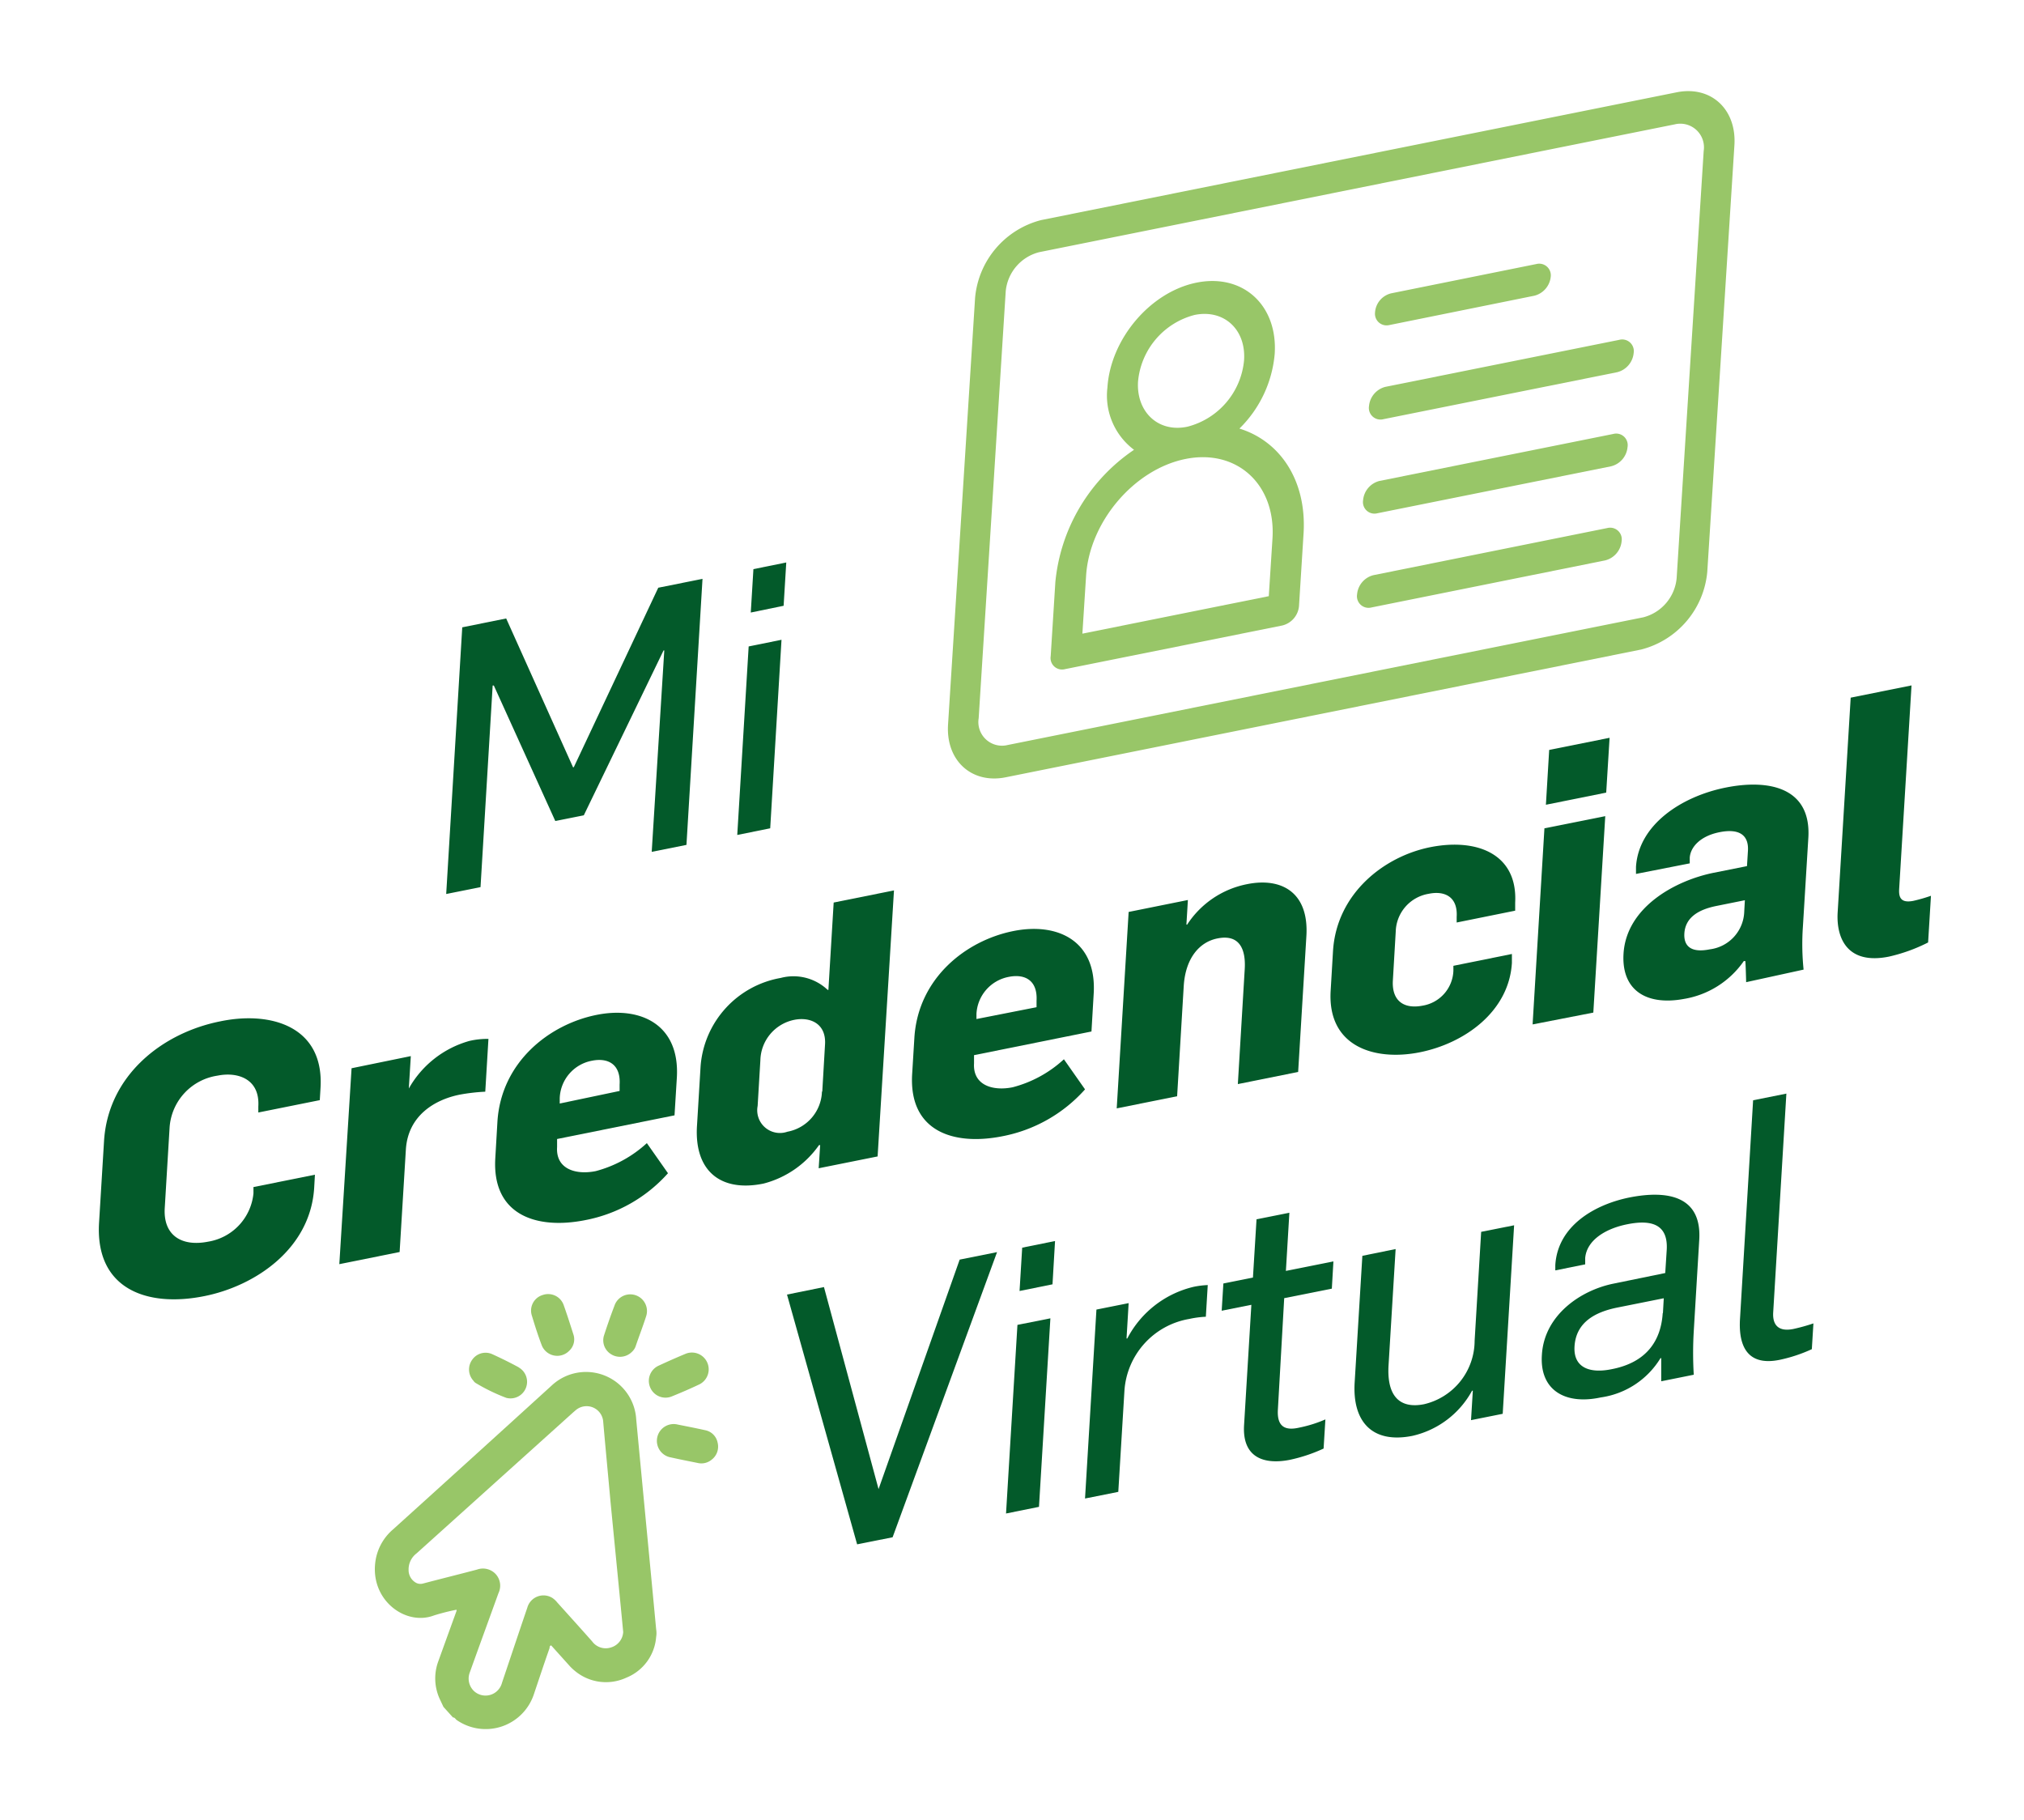
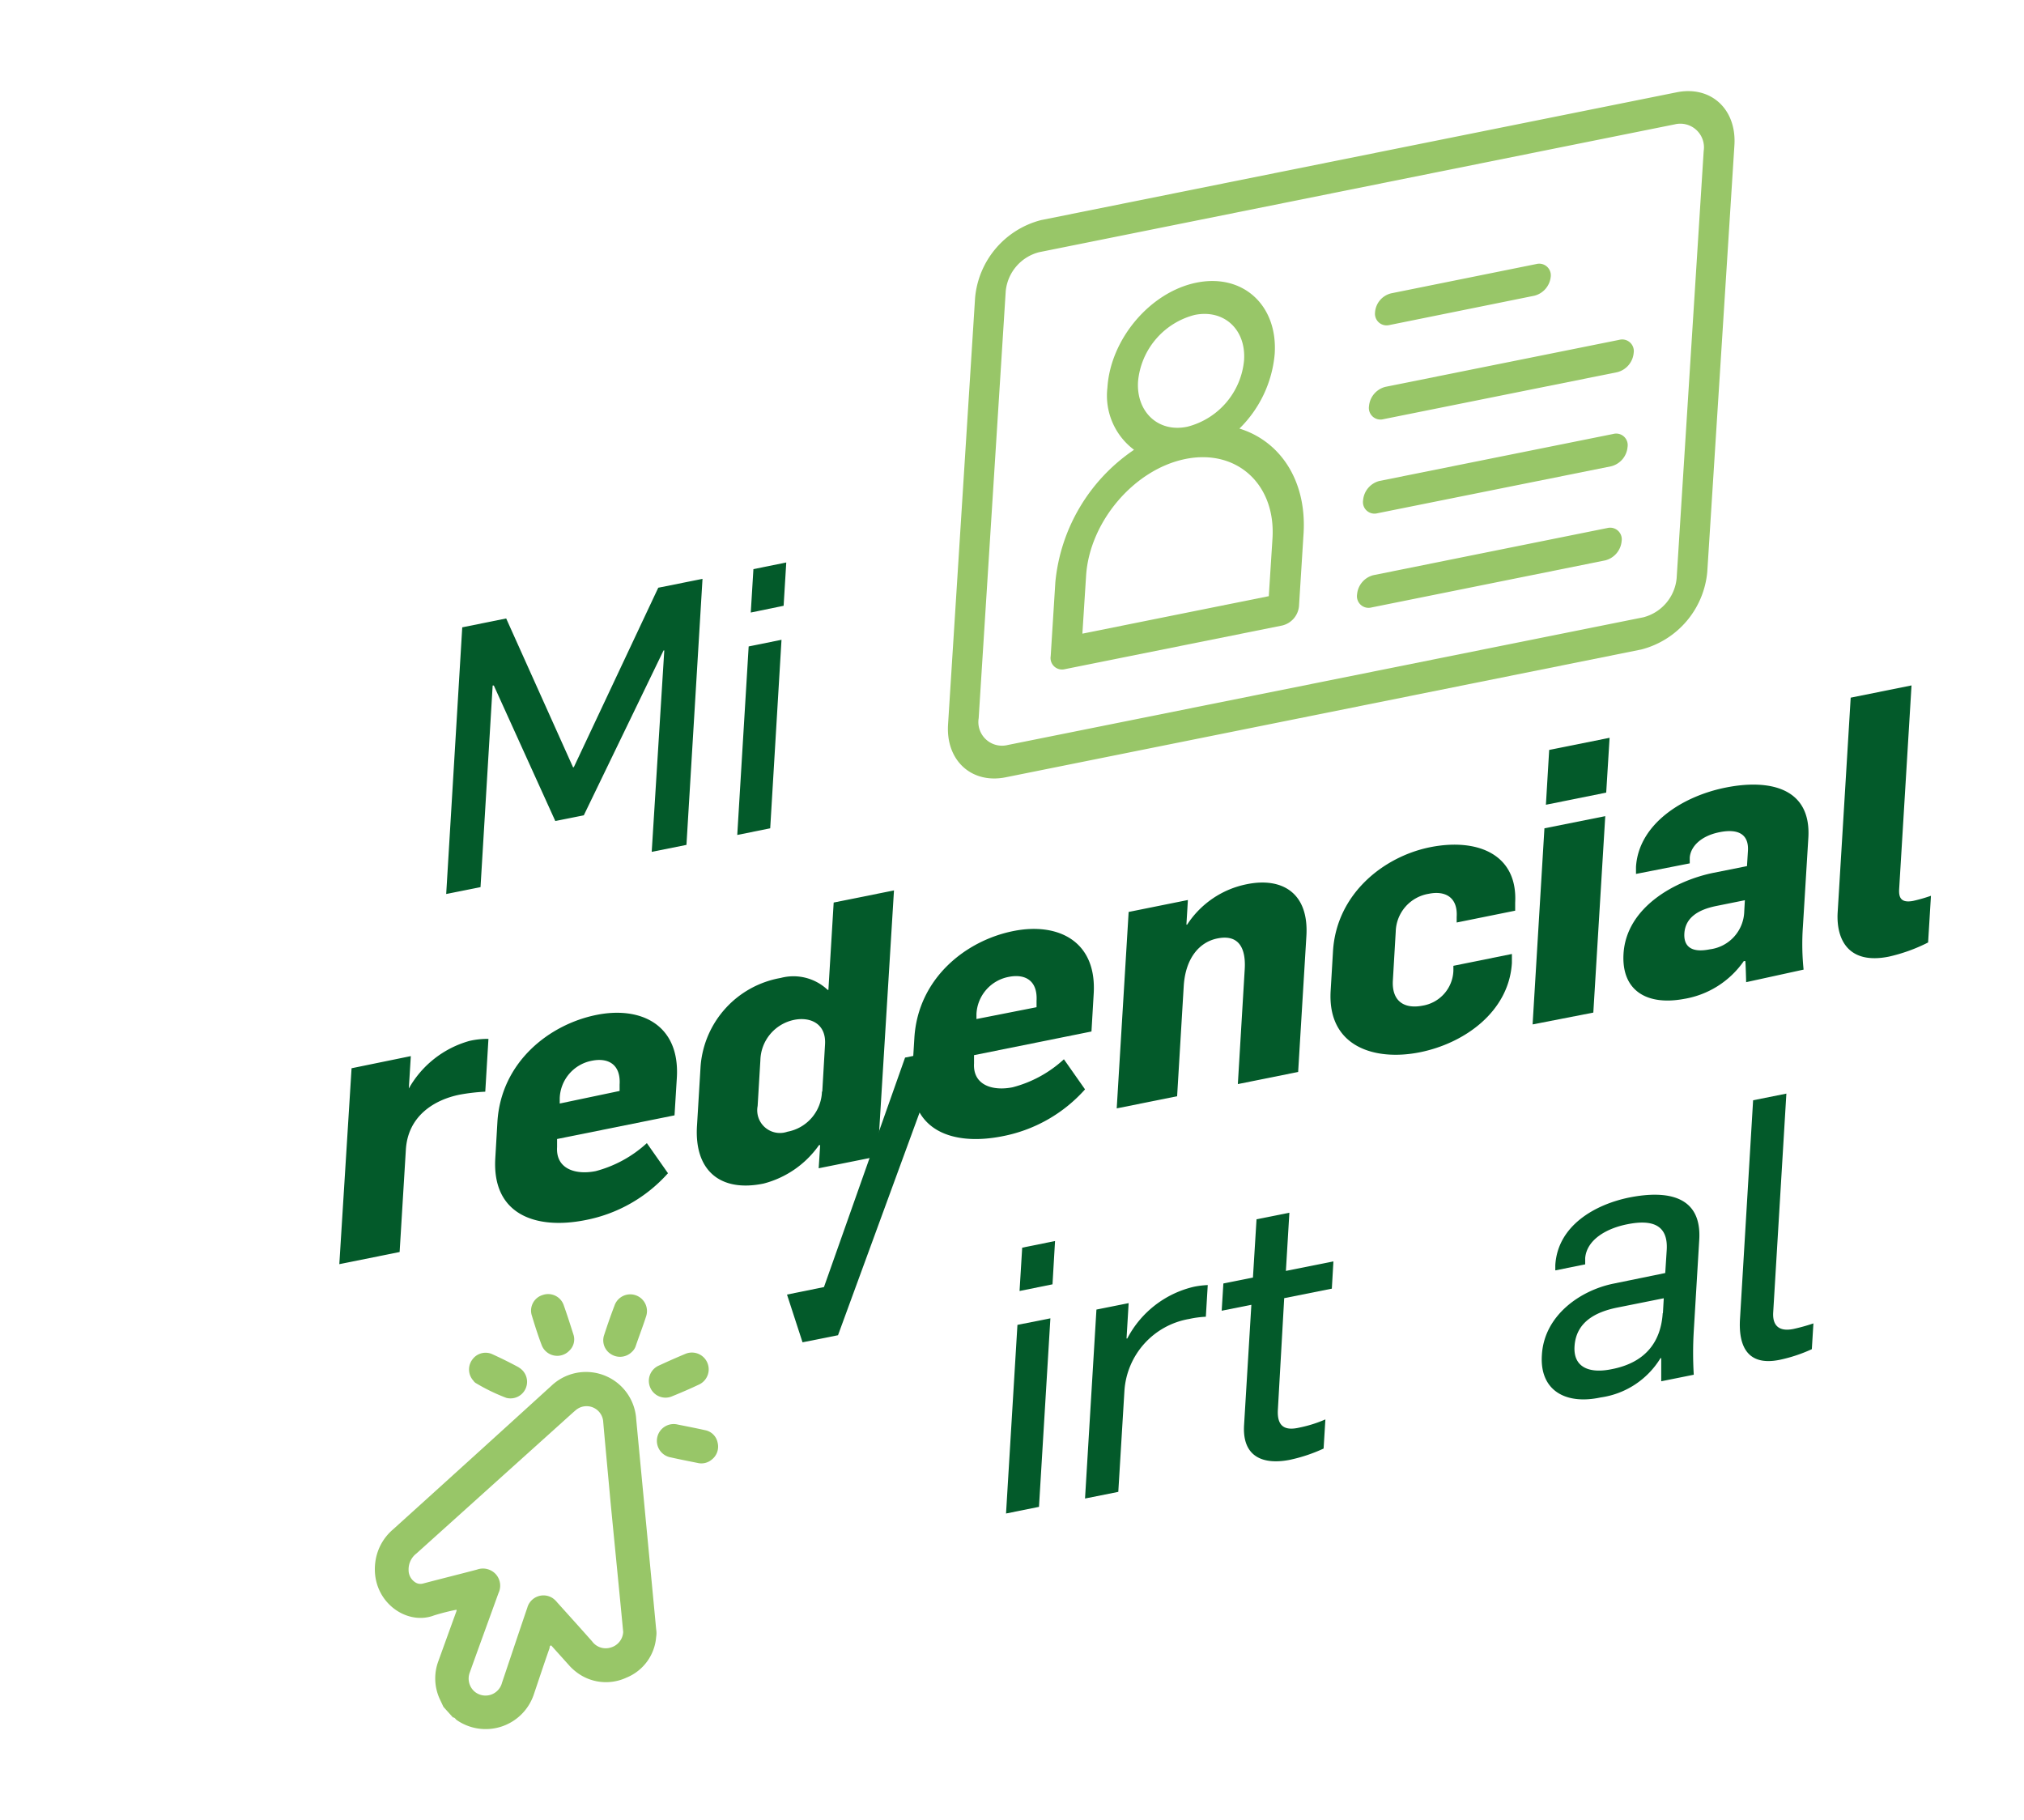
<svg xmlns="http://www.w3.org/2000/svg" id="Capa_1" data-name="Capa 1" viewBox="0 0 191.65 172.35">
  <g>
    <g>
      <path d="M43.77,59.4l4.16-.84,6.33,14.09h.07l8-17,4.19-.84L65,80l-3.29.66L62.9,61.59l-.07,0L55.28,77.2l-2.7.54L46.76,64.91l-.11,0L45.5,84l-3.25.65Z" style="fill: #035a2a" />
      <path d="M70.89,61.21,74,60.58,72.93,78.43l-3.12.63Zm.45-7.32,3.11-.63-.25,4.1L71.09,58Z" style="fill: #035a2a" />
    </g>
    <g>
      <path d="M62.13,155a2.17,2.17,0,0,0,0-.73c-.4-4.29-1.49-15.62-1.89-19.91a4.76,4.76,0,0,0-8-3.17Q44.76,138,37.19,144.84a4.88,4.88,0,0,0-1.62,2.86c-.63,3.73,2.79,6.31,5.53,5.26a20.73,20.73,0,0,1,2.13-.54c0,.06,0,.09,0,.11q-.87,2.4-1.73,4.78a4.67,4.67,0,0,0,.16,3.61l.33.7.9,1c.19,0,.24.17.36.25a4.81,4.81,0,0,0,7.28-2.38c.5-1.48,1-3,1.51-4.44,0-.09,0-.22.15-.25l1.69,1.88a4.64,4.64,0,0,0,.6.57,4.59,4.59,0,0,0,4.84.6A4.53,4.53,0,0,0,62.13,155Zm-4.3,1a1.59,1.59,0,0,1-1.76-.58c-1.09-1.23-2.2-2.46-3.3-3.68a2.1,2.1,0,0,0-.46-.43,1.59,1.59,0,0,0-2.38.92c-.81,2.37-1.6,4.75-2.4,7.12a1.61,1.61,0,0,1-2.63.79,1.63,1.63,0,0,1-.42-1.77c.9-2.51,1.81-5,2.72-7.52a1.63,1.63,0,0,0-.26-1.8,1.65,1.65,0,0,0-1.77-.43c-1.7.45-3.41.87-5.11,1.32a.9.9,0,0,1-.78-.14,1.37,1.37,0,0,1-.59-1.14,1.9,1.9,0,0,1,.75-1.57l14.85-13.37.21-.18a1.58,1.58,0,0,1,2.62,1.12c.22,2.51.46,5,.69,7.55.17,1.77,1,10.18,1.2,12.32A1.62,1.62,0,0,1,57.83,156Z" style="fill: #98c668" />
      <path d="M57.85,128.22a1.59,1.59,0,0,0,2-.23,1.27,1.27,0,0,0,.33-.49c.34-1,.69-1.89,1-2.86a1.58,1.58,0,0,0-3-1c-.36.94-.69,1.89-1,2.85A1.54,1.54,0,0,0,57.85,128.22Z" style="fill: #98c668" />
      <path d="M50.37,124.6c.28.93.58,1.87.93,2.79a1.58,1.58,0,0,0,2.6.51,1.47,1.47,0,0,0,.39-1.56c-.29-.91-.58-1.82-.9-2.72a1.56,1.56,0,0,0-2-1A1.54,1.54,0,0,0,50.37,124.6Z" style="fill: #98c668" />
      <path d="M61.56,131.36a1.57,1.57,0,0,0,2.06.86c.89-.36,1.77-.74,2.63-1.15a1.59,1.59,0,0,0-1.29-2.9c-.87.36-1.73.74-2.59,1.14A1.58,1.58,0,0,0,61.56,131.36Z" style="fill: #98c668" />
      <path d="M63.53,138c.84.19,1.67.35,2.51.52a1.52,1.52,0,0,0,1.35-.31,1.55,1.55,0,0,0,.56-1.61,1.49,1.49,0,0,0-1.19-1.18c-.85-.19-1.72-.36-2.58-.53a1.59,1.59,0,1,0-.65,3.11Z" style="fill: #98c668" />
      <path d="M49.12,129.47c-.83-.45-1.68-.87-2.54-1.26a1.54,1.54,0,0,0-1.86.53,1.57,1.57,0,0,0,.11,2,.73.73,0,0,0,.19.2,17.89,17.89,0,0,0,2.92,1.42,1.57,1.57,0,0,0,1.18-2.88Z" style="fill: #98c668" />
    </g>
    <g>
      <path d="M158.76,8.74,98.58,20.84a8.37,8.37,0,0,0-6.25,7.36L89.77,68.6c-.22,3.41,2.23,5.65,5.46,5l60.18-12.1a8.37,8.37,0,0,0,6.25-7.36l2.57-40.4C164.44,10.33,162,8.09,158.76,8.74Zm0,46a4.23,4.23,0,0,1-3.15,3.71L95.43,70.54A2.24,2.24,0,0,1,92.67,68l2.56-40.41a4.23,4.23,0,0,1,3.16-3.71l60.17-12.1a2.24,2.24,0,0,1,2.76,2.52Z" style="fill: #98c668" />
      <path d="M131.55,30.78,145.29,28a2.07,2.07,0,0,0,1.55-1.82A1.1,1.1,0,0,0,145.48,25l-13.73,2.77a2,2,0,0,0-1.55,1.82A1.1,1.1,0,0,0,131.55,30.78Z" style="fill: #98c668" />
      <path d="M153.32,32.18l-22.14,4.45a2.07,2.07,0,0,0-1.55,1.82A1.1,1.1,0,0,0,131,39.69l22.14-4.45a2.07,2.07,0,0,0,1.55-1.82A1.1,1.1,0,0,0,153.32,32.18Z" style="fill: #98c668" />
      <path d="M152.76,41.09l-22.14,4.45a2.06,2.06,0,0,0-1.55,1.83,1.09,1.09,0,0,0,1.35,1.23l22.14-4.45a2.06,2.06,0,0,0,1.55-1.82A1.09,1.09,0,0,0,152.76,41.09Z" style="fill: #98c668" />
      <path d="M152.19,50l-22.14,4.46a2.06,2.06,0,0,0-1.55,1.82,1.1,1.1,0,0,0,1.36,1.24L152,53.06a2.07,2.07,0,0,0,1.55-1.82A1.1,1.1,0,0,0,152.19,50Z" style="fill: #98c668" />
      <path d="M117.36,40.58a11.27,11.27,0,0,0,3.34-7.07c.3-4.6-3-7.63-7.39-6.75s-8.16,5.34-8.45,9.94a6.41,6.41,0,0,0,2.52,5.89,17.09,17.09,0,0,0-7.45,12.53l-.44,7a1.09,1.09,0,0,0,1.35,1.24l20.56-4.13A2.08,2.08,0,0,0,123,57.4l.44-7C123.7,45.47,121.21,41.77,117.36,40.58Zm-9.6-4.46a7.18,7.18,0,0,1,5.36-6.3c2.76-.56,4.87,1.36,4.68,4.28a7.17,7.17,0,0,1-5.35,6.3C109.68,41,107.58,39,107.76,36.12Zm12.38,20.33L102.49,60l.35-5.47c.32-5.12,4.55-10.09,9.41-11.07s8.56,2.4,8.24,7.52Z" style="fill: #98c668" />
    </g>
    <g>
-       <path d="M9.38,115.77l.47-7.71c.37-6.19,5.47-10.25,11-11.35,4.77-1,9.85.46,9.5,6.29l-.07,1.17-5.82,1.17,0-.57c.16-2.65-2-3.3-3.86-2.92a5.33,5.33,0,0,0-4.54,4.89l-.46,7.64c-.16,2.58,1.58,3.69,4.11,3.19A5.14,5.14,0,0,0,24,113l0-.6,5.82-1.17-.07,1.24c-.36,5.8-5.6,9.29-10.37,10.25C13.92,123.83,9,122.06,9.38,115.77Z" style="fill: #035a2a" />
      <path d="M33.29,101.15,38.9,100l-.19,3.07h0a9.53,9.53,0,0,1,5.75-4.51,7.61,7.61,0,0,1,1.79-.19l-.3,5a18,18,0,0,0-2.42.28c-2.39.48-4.91,2-5.1,5.22l-.59,9.68-5.71,1.15Z" style="fill: #035a2a" />
      <path d="M46.9,109.65l.2-3.43C47.45,100.57,52,97,56.48,96.1c4.15-.84,7.91.89,7.61,5.94l-.22,3.57-11.12,2.24,0,.77c-.13,2.09,1.79,2.65,3.66,2.27a11.5,11.5,0,0,0,4.84-2.65l2,2.85a14,14,0,0,1-7.83,4.44C50.8,116.45,46.57,115.06,46.9,109.65Zm11.77-6.35,0-.6c.12-1.94-1.11-2.57-2.63-2.26A3.74,3.74,0,0,0,53,104l0,.49Z" style="fill: #035a2a" />
      <path d="M66,106.55l.34-5.62a9.2,9.2,0,0,1,7.58-8.33,4.71,4.71,0,0,1,4.45,1.13l.07,0,.5-8.27,5.71-1.15L83.1,109.5l-5.58,1.12.14-2.19-.11,0a9.23,9.23,0,0,1-5.25,3.64C68.22,112.91,65.71,110.86,66,106.55Zm11.86-3.19.26-4.45c.13-2-1.41-2.65-2.93-2.34A4,4,0,0,0,72,100.38l-.26,4.34a2.15,2.15,0,0,0,2.82,2.44A4,4,0,0,0,77.83,103.36Z" style="fill: #035a2a" />
      <path d="M86.37,101.71l.21-3.42c.34-5.66,4.87-9.23,9.37-10.13,4.16-.84,7.92.89,7.61,5.94l-.21,3.57L92.23,99.91l0,.78c-.12,2.08,1.79,2.64,3.66,2.26a11.37,11.37,0,0,0,4.85-2.65l2,2.85a14,14,0,0,1-7.83,4.44C90.27,108.51,86.05,107.12,86.37,101.71Zm11.78-6.34,0-.61c.11-1.94-1.11-2.57-2.64-2.26A3.76,3.76,0,0,0,92.46,96l0,.49Z" style="fill: #035a2a" />
      <path d="M106.87,86.35l5.61-1.13-.14,2.33h.07a8.77,8.77,0,0,1,5.67-3.83c3.26-.66,5.87.77,5.62,4.91l-.78,12.87-5.71,1.15.65-10.86c.12-1.9-.48-3.36-2.59-2.93-1.7.34-3,1.86-3.18,4.44l-.63,10.5-5.72,1.15Z" style="fill: #035a2a" />
      <path d="M126,93.78l.22-3.71c.33-5.48,4.86-9,9.25-9.86s8.24.65,8,5.25l0,.77-5.54,1.12,0-.53c.12-1.95-1.19-2.49-2.64-2.19a3.73,3.73,0,0,0-3.13,3.59l-.27,4.6c-.12,1.91,1,2.76,2.83,2.4a3.48,3.48,0,0,0,2.9-3.31l0-.46,5.54-1.12,0,.85c-.28,4.6-4.47,7.61-8.73,8.46S125.66,99.12,126,93.78Z" style="fill: #035a2a" />
      <path d="M146.24,78.43,152,77.28l-1.13,18.6L145.12,97Zm.45-7.42,5.72-1.15-.32,5.19-5.71,1.15Z" style="fill: #035a2a" />
      <path d="M153.73,90.3c.27-4.39,4.87-6.92,8.54-7.66l3.15-.63.09-1.45c.09-1.52-.86-2.13-2.7-1.76s-2.75,1.43-2.81,2.42l0,.53-5.09,1,0-.67c.25-4,4.31-6.66,8.46-7.5s8.14,0,7.86,4.74l-.52,8.49a23.77,23.77,0,0,0,.07,4L165.34,93c0-.14-.05-1.91-.08-2l-.14,0a8.6,8.6,0,0,1-5.69,3.59C155.93,95.23,153.52,93.8,153.73,90.3Zm11.43-4,.06-1.06-2.73.55c-1.66.34-2.91,1.08-3,2.6-.07,1.2.64,1.86,2.41,1.5A3.72,3.72,0,0,0,165.16,86.32Z" style="fill: #035a2a" />
      <path d="M174,86.49l1.24-20.43L181,64.9l-1.17,19.27c-.05.81.16,1.36,1.34,1.13a15.28,15.28,0,0,0,1.67-.48l-.27,4.42a15.88,15.88,0,0,1-3.71,1.34C175.05,91.35,173.89,89,174,86.49Z" style="fill: #035a2a" />
    </g>
    <g>
-       <path d="M74.52,122.58l3.5-.71L83.19,141h0l7.68-21.73,3.54-.71-9.89,27-3.36.67Z" style="fill: #035a2a" />
+       <path d="M74.52,122.58l3.5-.71h0l7.68-21.73,3.54-.71-9.89,27-3.36.67Z" style="fill: #035a2a" />
      <path d="M96.34,125.45l3.12-.62-1.08,17.85-3.12.63Zm.45-7.31,3.11-.63-.24,4.1-3.12.63Z" style="fill: #035a2a" />
      <path d="M103.82,124l3.05-.61-.2,3.35h.07a9.56,9.56,0,0,1,6.31-4.9,8.32,8.32,0,0,1,1.31-.16l-.18,3a9.24,9.24,0,0,0-1.58.21,7.39,7.39,0,0,0-6.13,6.82l-.58,9.55-3.15.63Z" style="fill: #035a2a" />
      <path d="M117.8,134.93l.69-11.38-2.81.56.16-2.58,2.8-.56.34-5.52,3.11-.62-.33,5.51,4.5-.9-.15,2.58-4.51.9L121,133.49c-.09,1.63.71,2,2.06,1.68a12.15,12.15,0,0,0,2.44-.77l-.17,2.76a15,15,0,0,1-3.21,1.07C119.66,138.71,117.61,138,117.8,134.93Z" style="fill: #035a2a" />
-       <path d="M128.27,130.91l.73-12,3.15-.64-.67,11c-.18,3,1.12,4.14,3.37,3.69a6.19,6.19,0,0,0,4.78-6l.62-10.32,3.12-.62-1.08,17.85-3,.6.17-2.79-.07,0a8.6,8.6,0,0,1-5.66,4.28C129.9,136.72,128.05,134.58,128.27,130.91Z" style="fill: #035a2a" />
      <path d="M146,128.29c.22-3.75,3.65-6.12,6.8-6.75l4.88-1,.14-2.19c.14-2.34-1.33-2.91-3.72-2.43-2,.39-3.85,1.47-4,3.2l0,.6-2.83.57,0-.49c.22-3.75,3.76-5.75,7-6.41,3.67-.73,6.88-.12,6.63,4l-.52,8.66a34.88,34.88,0,0,0,0,4.12l-3.08.62c0-.45,0-1.81,0-2.19h-.07a7.91,7.91,0,0,1-5.66,3.72C148.18,133.05,145.77,131.61,146,128.29Zm11.46-3.95.08-1.41-4.4.88c-2.08.42-3.91,1.38-4.05,3.68-.12,2,1.42,2.58,3.49,2.16C156,129,157.28,126.85,157.44,124.34Z" style="fill: #035a2a" />
      <path d="M164.76,124.86,166,104.18l3.15-.63L167.9,124.3c-.06,1.09.44,1.83,1.9,1.54a17.74,17.74,0,0,0,1.91-.53l-.15,2.44a14.39,14.39,0,0,1-3,1C165,129.5,164.64,126.77,164.76,124.86Z" style="fill: #035a2a" />
    </g>
  </g>
</svg>